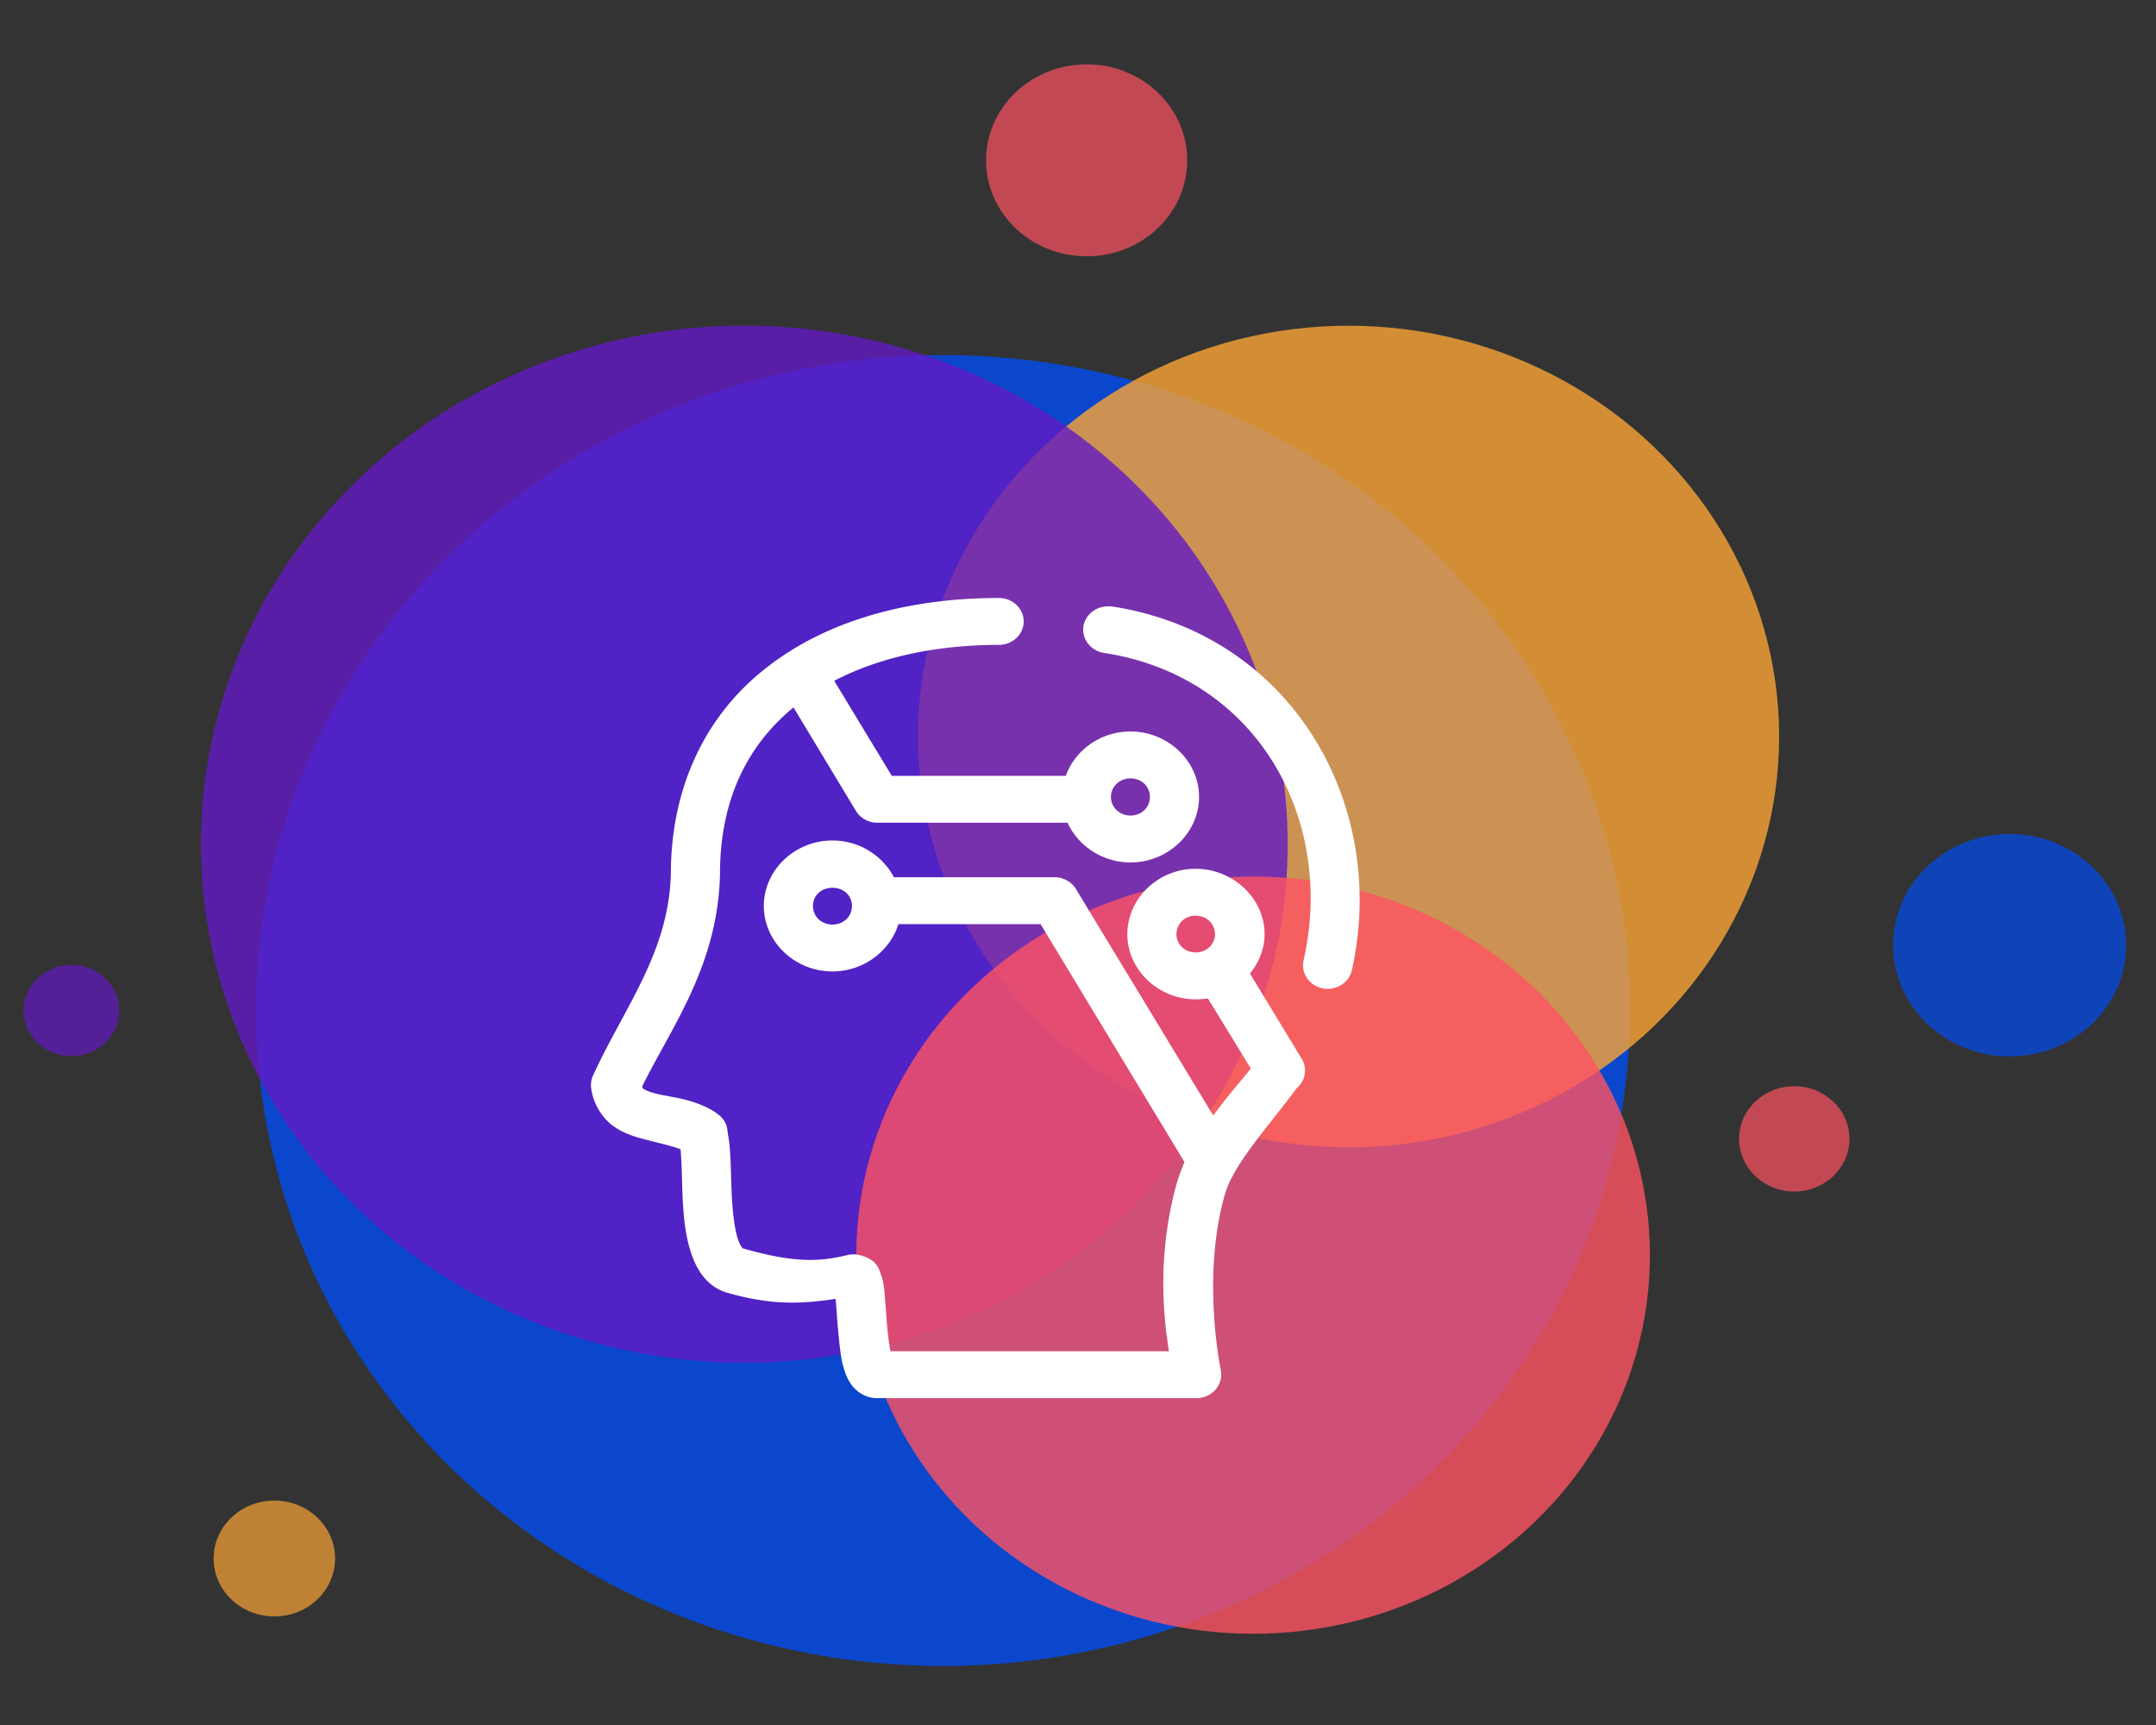
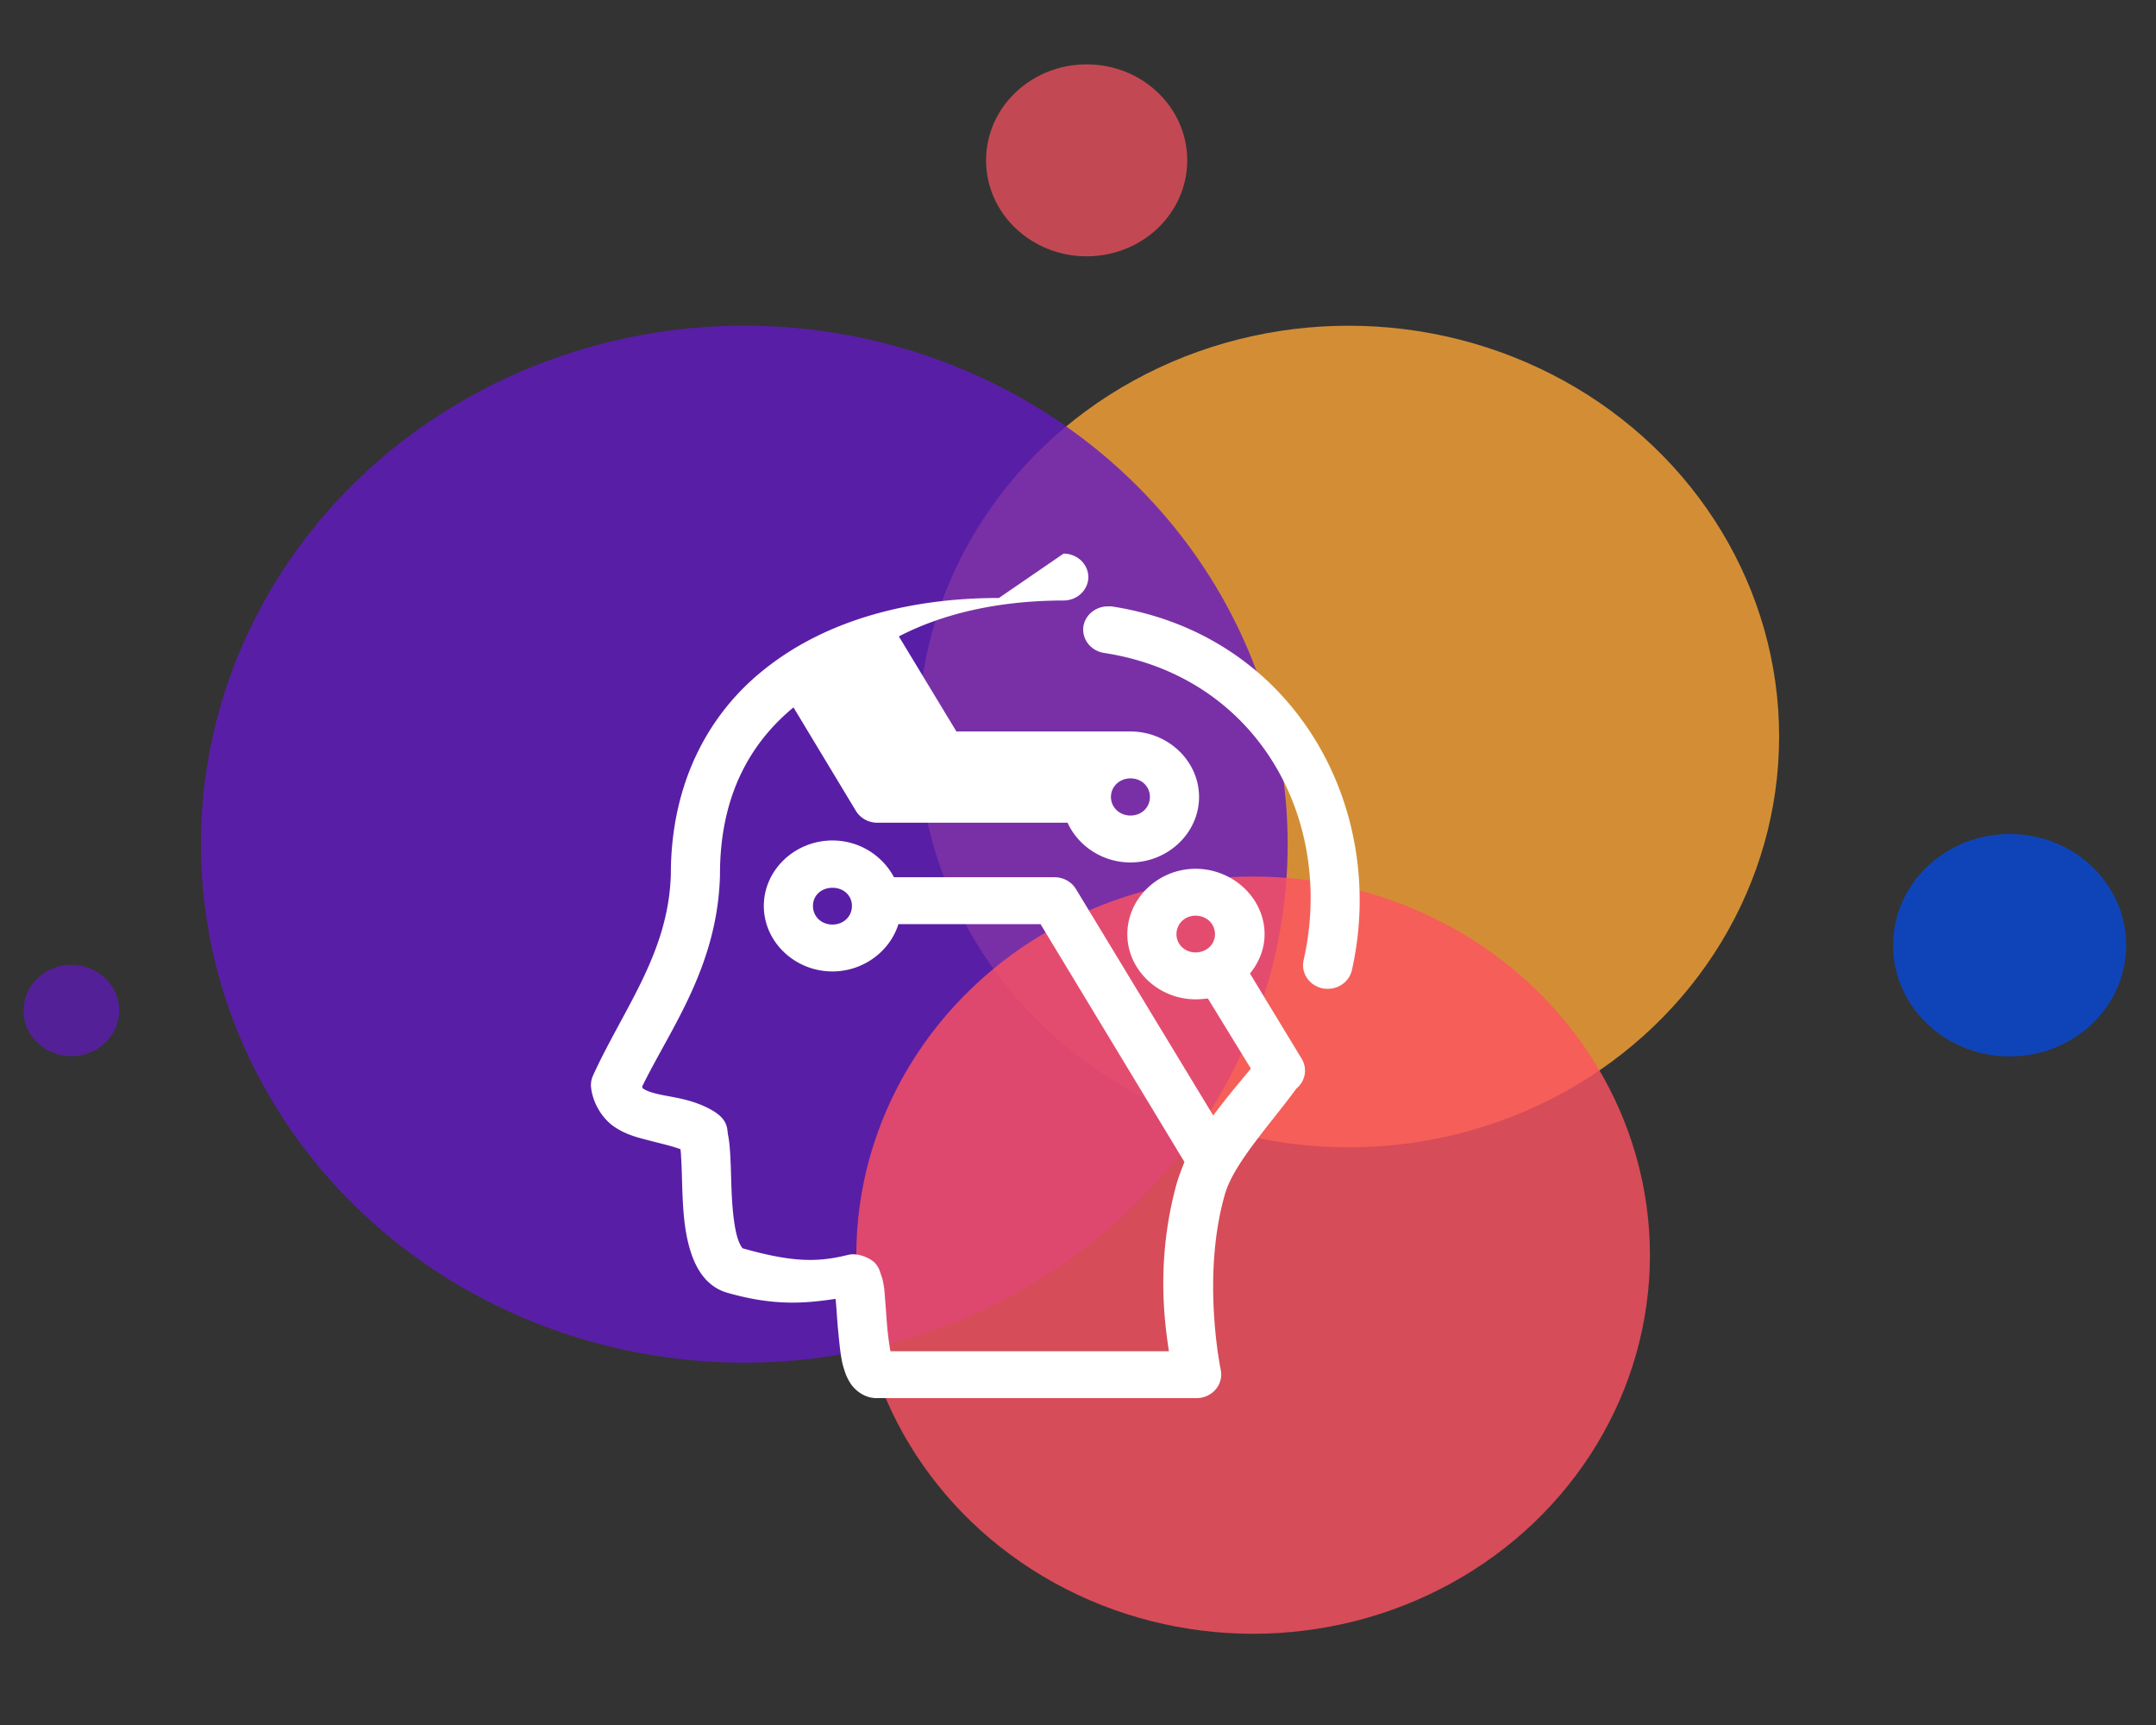
<svg xmlns="http://www.w3.org/2000/svg" width="500" height="400" version="1.1" xml:space="preserve" viewBox="0 0 500 400">
  <rect x="0" y="0" width="500" height="400" fill="#333333" stroke="none" />
  <desc>Created with Fabric.js 3.6.3</desc>
  <g class="layer">
    <title>Layer 1</title>
    <g id="svg_32" transform="translate(0 1) matrix(1.241 0 0 1.184 -73.213 1.077)">
      <g id="svg_10" transform="matrix(2.438 0 0 2.438 259.834 167.703)">
        <g id="svg_11">
          <g id="svg_12" transform="matrix(1.12 0 0 1.12 -10.091 11.67)">
-             <circle cx="0" cy="0" fill="rgb(0,76,242)" fill-rule="evenodd" id="svg_13" opacity="0.8" r="47.01" stroke-dashoffset="0" stroke-miterlimit="4" stroke-width="0" />
-           </g>
+             </g>
          <g id="svg_14" transform="matrix(0.702 0 0 0.702 20.991 -10.34)">
            <circle cx="0" cy="0" fill="rgb(251,165,54)" fill-rule="evenodd" id="svg_15" opacity="0.8" r="47.01" stroke-dashoffset="0" stroke-miterlimit="4" stroke-width="0" />
          </g>
          <g id="svg_16" transform="matrix(0.164 0 0 0.164 0.914 -56.627)">
            <circle cx="0" cy="0" fill="rgb(255,83,98)" fill-rule="evenodd" id="svg_17" opacity="0.7" r="47.01" stroke-dashoffset="0" stroke-miterlimit="4" stroke-width="0" />
          </g>
          <g id="svg_18" transform="matrix(0.886 0 0 0.886 -25.328 -1.693)">
            <circle cx="0" cy="0" fill="rgb(99,25,195)" fill-rule="evenodd" id="svg_19" opacity="0.8" r="47.01" stroke-dashoffset="0" stroke-miterlimit="4" stroke-width="0" />
          </g>
          <g id="svg_20" transform="matrix(0.647 0 0 0.647 13.674 31.322)">
            <circle cx="0" cy="0" fill="rgb(255,83,98)" fill-rule="evenodd" id="svg_21" opacity="0.8" r="47.01" stroke-dashoffset="0" stroke-miterlimit="4" stroke-width="0" />
          </g>
          <g id="svg_22" transform="matrix(0.078 0 0 -0.078 -76.908 11.67)">
            <circle cx="0" cy="0" fill="rgb(99,25,195)" fill-rule="evenodd" id="svg_23" opacity="0.7" r="47.01" stroke-dashoffset="0" stroke-miterlimit="4" stroke-width="0" />
          </g>
          <g id="svg_24" transform="matrix(0.09 0 0 0.09 55.153 21.98)">
-             <circle cx="0" cy="0" fill="rgb(255,83,98)" fill-rule="evenodd" id="svg_25" opacity="0.7" r="47.01" stroke-dashoffset="0" stroke-miterlimit="4" stroke-width="0" />
-           </g>
+             </g>
          <g id="svg_26" transform="matrix(0.19 0 0 0.19 71.661 6.424)">
            <circle cx="0" cy="0" fill="rgb(0,76,242)" fill-rule="evenodd" id="svg_27" opacity="0.7" r="47.01" stroke-dashoffset="0" stroke-miterlimit="4" stroke-width="0" />
          </g>
          <g id="svg_28" transform="matrix(0.099 0 0 0.099 -61.35 55.69)">
-             <circle cx="0" cy="0" fill="rgb(251,165,54)" fill-rule="evenodd" id="svg_29" opacity="0.7" r="47.01" stroke-dashoffset="0" stroke-miterlimit="4" stroke-width="0" />
-           </g>
+             </g>
        </g>
      </g>
      <g id="svg_30" transform="matrix(8.274 0 0 8.274 241.25 193.713)">
-         <path d="m13.76,273.66c-2.06,0 -3.9,0.54 -5.25,1.65c-1.35,1.1 -2.16,2.79 -2.16,4.89c-0.05,1.87 -1.07,3.18 -1.76,4.77a0.56,0.56 0 0 0 -0.04,0.29c0.04,0.34 0.22,0.66 0.45,0.86c0.23,0.19 0.49,0.28 0.71,0.34c0.39,0.11 0.67,0.17 0.86,0.25c0,0.05 0.01,0.08 0.01,0.16c0.02,0.27 0.02,0.66 0.04,1.06c0.02,0.4 0.06,0.82 0.18,1.21c0.12,0.39 0.35,0.83 0.84,0.97c1.04,0.31 1.73,0.25 2.43,0.14c0.02,0.18 0.03,0.41 0.05,0.66c0.03,0.3 0.05,0.61 0.11,0.89c0.04,0.14 0.07,0.27 0.16,0.42c0.08,0.15 0.3,0.38 0.61,0.38l7.23,0a0.56,0.56 0 0 0 0.54,-0.67c0,0 -0.44,-2.19 0.09,-4.14c0.19,-0.73 1.02,-1.66 1.62,-2.52a0.56,0.56 0 0 0 0.12,-0.7l-1.17,-2.02c0.2,-0.26 0.33,-0.58 0.33,-0.93c0,-0.85 -0.71,-1.55 -1.56,-1.55c-0.84,0 -1.54,0.7 -1.54,1.55c0,0.84 0.7,1.54 1.54,1.54c0.1,0 0.19,-0.01 0.28,-0.02l0.97,1.66c-0.26,0.33 -0.56,0.7 -0.85,1.11l-3.1,-5.36a0.56,0.56 0 0 0 -0.48,-0.28l-3.63,0c-0.26,-0.51 -0.78,-0.87 -1.39,-0.87c-0.85,0 -1.55,0.7 -1.55,1.55c0,0.85 0.7,1.55 1.55,1.55c0.7,0 1.3,-0.48 1.49,-1.12l3.21,0l3.25,5.63c-0.06,0.16 -0.12,0.32 -0.17,0.49c-0.47,1.77 -0.29,3.25 -0.18,3.99l-6.29,0c-0.03,-0.17 -0.06,-0.4 -0.08,-0.66c-0.02,-0.28 -0.04,-0.57 -0.06,-0.82c-0.02,-0.12 -0.03,-0.22 -0.08,-0.35c-0.02,-0.07 -0.04,-0.15 -0.13,-0.26c-0.1,-0.11 -0.38,-0.25 -0.61,-0.19c-0.66,0.17 -1.22,0.19 -2.39,-0.16c0.03,0.01 -0.03,-0.01 -0.1,-0.23c-0.07,-0.23 -0.11,-0.59 -0.13,-0.95c-0.02,-0.37 -0.02,-0.74 -0.04,-1.06c-0.01,-0.16 -0.02,-0.3 -0.05,-0.45c-0.02,-0.14 0,-0.34 -0.32,-0.55c-0.49,-0.31 -0.99,-0.33 -1.31,-0.42c-0.16,-0.04 -0.25,-0.09 -0.29,-0.12c-0.01,-0.01 -0.01,-0.03 -0.02,-0.04c0.63,-1.36 1.71,-2.84 1.76,-5.02a0.56,0.56 0 0 0 0,-0.01c0,-1.77 0.62,-3.05 1.66,-3.95l1.41,2.45a0.56,0.56 0 0 0 0.49,0.28l4.29,0c0.24,0.55 0.79,0.94 1.42,0.94c0.85,0 1.55,-0.7 1.55,-1.55c0,-0.85 -0.7,-1.55 -1.55,-1.55c-0.67,0 -1.25,0.44 -1.46,1.05l-3.93,0l-1.3,-2.25c1.01,-0.55 2.28,-0.85 3.73,-0.85a0.56,0.56 0 0 0 0.55,-0.55a0.56,0.56 0 0 0 -0.55,-0.56l-0.01,0zm2.45,0.2a0.56,0.56 0 0 0 -0.03,0a0.56,0.56 0 0 0 -0.51,0.46a0.56,0.56 0 0 0 0.46,0.64c3.49,0.56 5.23,3.97 4.51,7.28a0.56,0.56 0 0 0 0.43,0.66a0.56,0.56 0 0 0 0.66,-0.42c0.83,-3.85 -1.29,-7.95 -5.42,-8.62a0.56,0.56 0 0 0 -0.1,0zm0.52,4.07c0.25,0 0.44,0.19 0.44,0.44c0,0.25 -0.19,0.44 -0.44,0.44c-0.24,0 -0.44,-0.19 -0.44,-0.44c0,-0.25 0.2,-0.44 0.44,-0.44zm-6.73,2.59c0.25,0 0.44,0.18 0.44,0.43c0,0.25 -0.19,0.44 -0.44,0.44c-0.25,0 -0.44,-0.19 -0.44,-0.44c0,-0.25 0.19,-0.43 0.44,-0.43zm8.2,0.66c0.25,0 0.44,0.19 0.44,0.44c0,0.24 -0.19,0.43 -0.44,0.43c-0.24,0 -0.43,-0.19 -0.43,-0.43c0,-0.25 0.19,-0.44 0.43,-0.44z" fill="rgb(255,255,255)" fill-rule="evenodd" id="svg_31" stroke-dashoffset="0" stroke-linecap="round" stroke-linejoin="round" stroke-miterlimit="4" stroke-width="0" transform=" translate(-13.226, -283.13)" />
+         <path d="m13.76,273.66c-2.06,0 -3.9,0.54 -5.25,1.65c-1.35,1.1 -2.16,2.79 -2.16,4.89c-0.05,1.87 -1.07,3.18 -1.76,4.77a0.56,0.56 0 0 0 -0.04,0.29c0.04,0.34 0.22,0.66 0.45,0.86c0.23,0.19 0.49,0.28 0.71,0.34c0.39,0.11 0.67,0.17 0.86,0.25c0,0.05 0.01,0.08 0.01,0.16c0.02,0.27 0.02,0.66 0.04,1.06c0.02,0.4 0.06,0.82 0.18,1.21c0.12,0.39 0.35,0.83 0.84,0.97c1.04,0.31 1.73,0.25 2.43,0.14c0.02,0.18 0.03,0.41 0.05,0.66c0.03,0.3 0.05,0.61 0.11,0.89c0.04,0.14 0.07,0.27 0.16,0.42c0.08,0.15 0.3,0.38 0.61,0.38l7.23,0a0.56,0.56 0 0 0 0.54,-0.67c0,0 -0.44,-2.19 0.09,-4.14c0.19,-0.73 1.02,-1.66 1.62,-2.52a0.56,0.56 0 0 0 0.12,-0.7l-1.17,-2.02c0.2,-0.26 0.33,-0.58 0.33,-0.93c0,-0.85 -0.71,-1.55 -1.56,-1.55c-0.84,0 -1.54,0.7 -1.54,1.55c0,0.84 0.7,1.54 1.54,1.54c0.1,0 0.19,-0.01 0.28,-0.02l0.97,1.66c-0.26,0.33 -0.56,0.7 -0.85,1.11l-3.1,-5.36a0.56,0.56 0 0 0 -0.48,-0.28l-3.63,0c-0.26,-0.51 -0.78,-0.87 -1.39,-0.87c-0.85,0 -1.55,0.7 -1.55,1.55c0,0.85 0.7,1.55 1.55,1.55c0.7,0 1.3,-0.48 1.49,-1.12l3.21,0l3.25,5.63c-0.06,0.16 -0.12,0.32 -0.17,0.49c-0.47,1.77 -0.29,3.25 -0.18,3.99l-6.29,0c-0.03,-0.17 -0.06,-0.4 -0.08,-0.66c-0.02,-0.28 -0.04,-0.57 -0.06,-0.82c-0.02,-0.12 -0.03,-0.22 -0.08,-0.35c-0.02,-0.07 -0.04,-0.15 -0.13,-0.26c-0.1,-0.11 -0.38,-0.25 -0.61,-0.19c-0.66,0.17 -1.22,0.19 -2.39,-0.16c0.03,0.01 -0.03,-0.01 -0.1,-0.23c-0.07,-0.23 -0.11,-0.59 -0.13,-0.95c-0.02,-0.37 -0.02,-0.74 -0.04,-1.06c-0.01,-0.16 -0.02,-0.3 -0.05,-0.45c-0.02,-0.14 0,-0.34 -0.32,-0.55c-0.49,-0.31 -0.99,-0.33 -1.31,-0.42c-0.16,-0.04 -0.25,-0.09 -0.29,-0.12c-0.01,-0.01 -0.01,-0.03 -0.02,-0.04c0.63,-1.36 1.71,-2.84 1.76,-5.02a0.56,0.56 0 0 0 0,-0.01c0,-1.77 0.62,-3.05 1.66,-3.95l1.41,2.45a0.56,0.56 0 0 0 0.49,0.28l4.29,0c0.24,0.55 0.79,0.94 1.42,0.94c0.85,0 1.55,-0.7 1.55,-1.55c0,-0.85 -0.7,-1.55 -1.55,-1.55l-3.93,0l-1.3,-2.25c1.01,-0.55 2.28,-0.85 3.73,-0.85a0.56,0.56 0 0 0 0.55,-0.55a0.56,0.56 0 0 0 -0.55,-0.56l-0.01,0zm2.45,0.2a0.56,0.56 0 0 0 -0.03,0a0.56,0.56 0 0 0 -0.51,0.46a0.56,0.56 0 0 0 0.46,0.64c3.49,0.56 5.23,3.97 4.51,7.28a0.56,0.56 0 0 0 0.43,0.66a0.56,0.56 0 0 0 0.66,-0.42c0.83,-3.85 -1.29,-7.95 -5.42,-8.62a0.56,0.56 0 0 0 -0.1,0zm0.52,4.07c0.25,0 0.44,0.19 0.44,0.44c0,0.25 -0.19,0.44 -0.44,0.44c-0.24,0 -0.44,-0.19 -0.44,-0.44c0,-0.25 0.2,-0.44 0.44,-0.44zm-6.73,2.59c0.25,0 0.44,0.18 0.44,0.43c0,0.25 -0.19,0.44 -0.44,0.44c-0.25,0 -0.44,-0.19 -0.44,-0.44c0,-0.25 0.19,-0.43 0.44,-0.43zm8.2,0.66c0.25,0 0.44,0.19 0.44,0.44c0,0.24 -0.19,0.43 -0.44,0.43c-0.24,0 -0.43,-0.19 -0.43,-0.43c0,-0.25 0.19,-0.44 0.43,-0.44z" fill="rgb(255,255,255)" fill-rule="evenodd" id="svg_31" stroke-dashoffset="0" stroke-linecap="round" stroke-linejoin="round" stroke-miterlimit="4" stroke-width="0" transform=" translate(-13.226, -283.13)" />
      </g>
    </g>
  </g>
</svg>